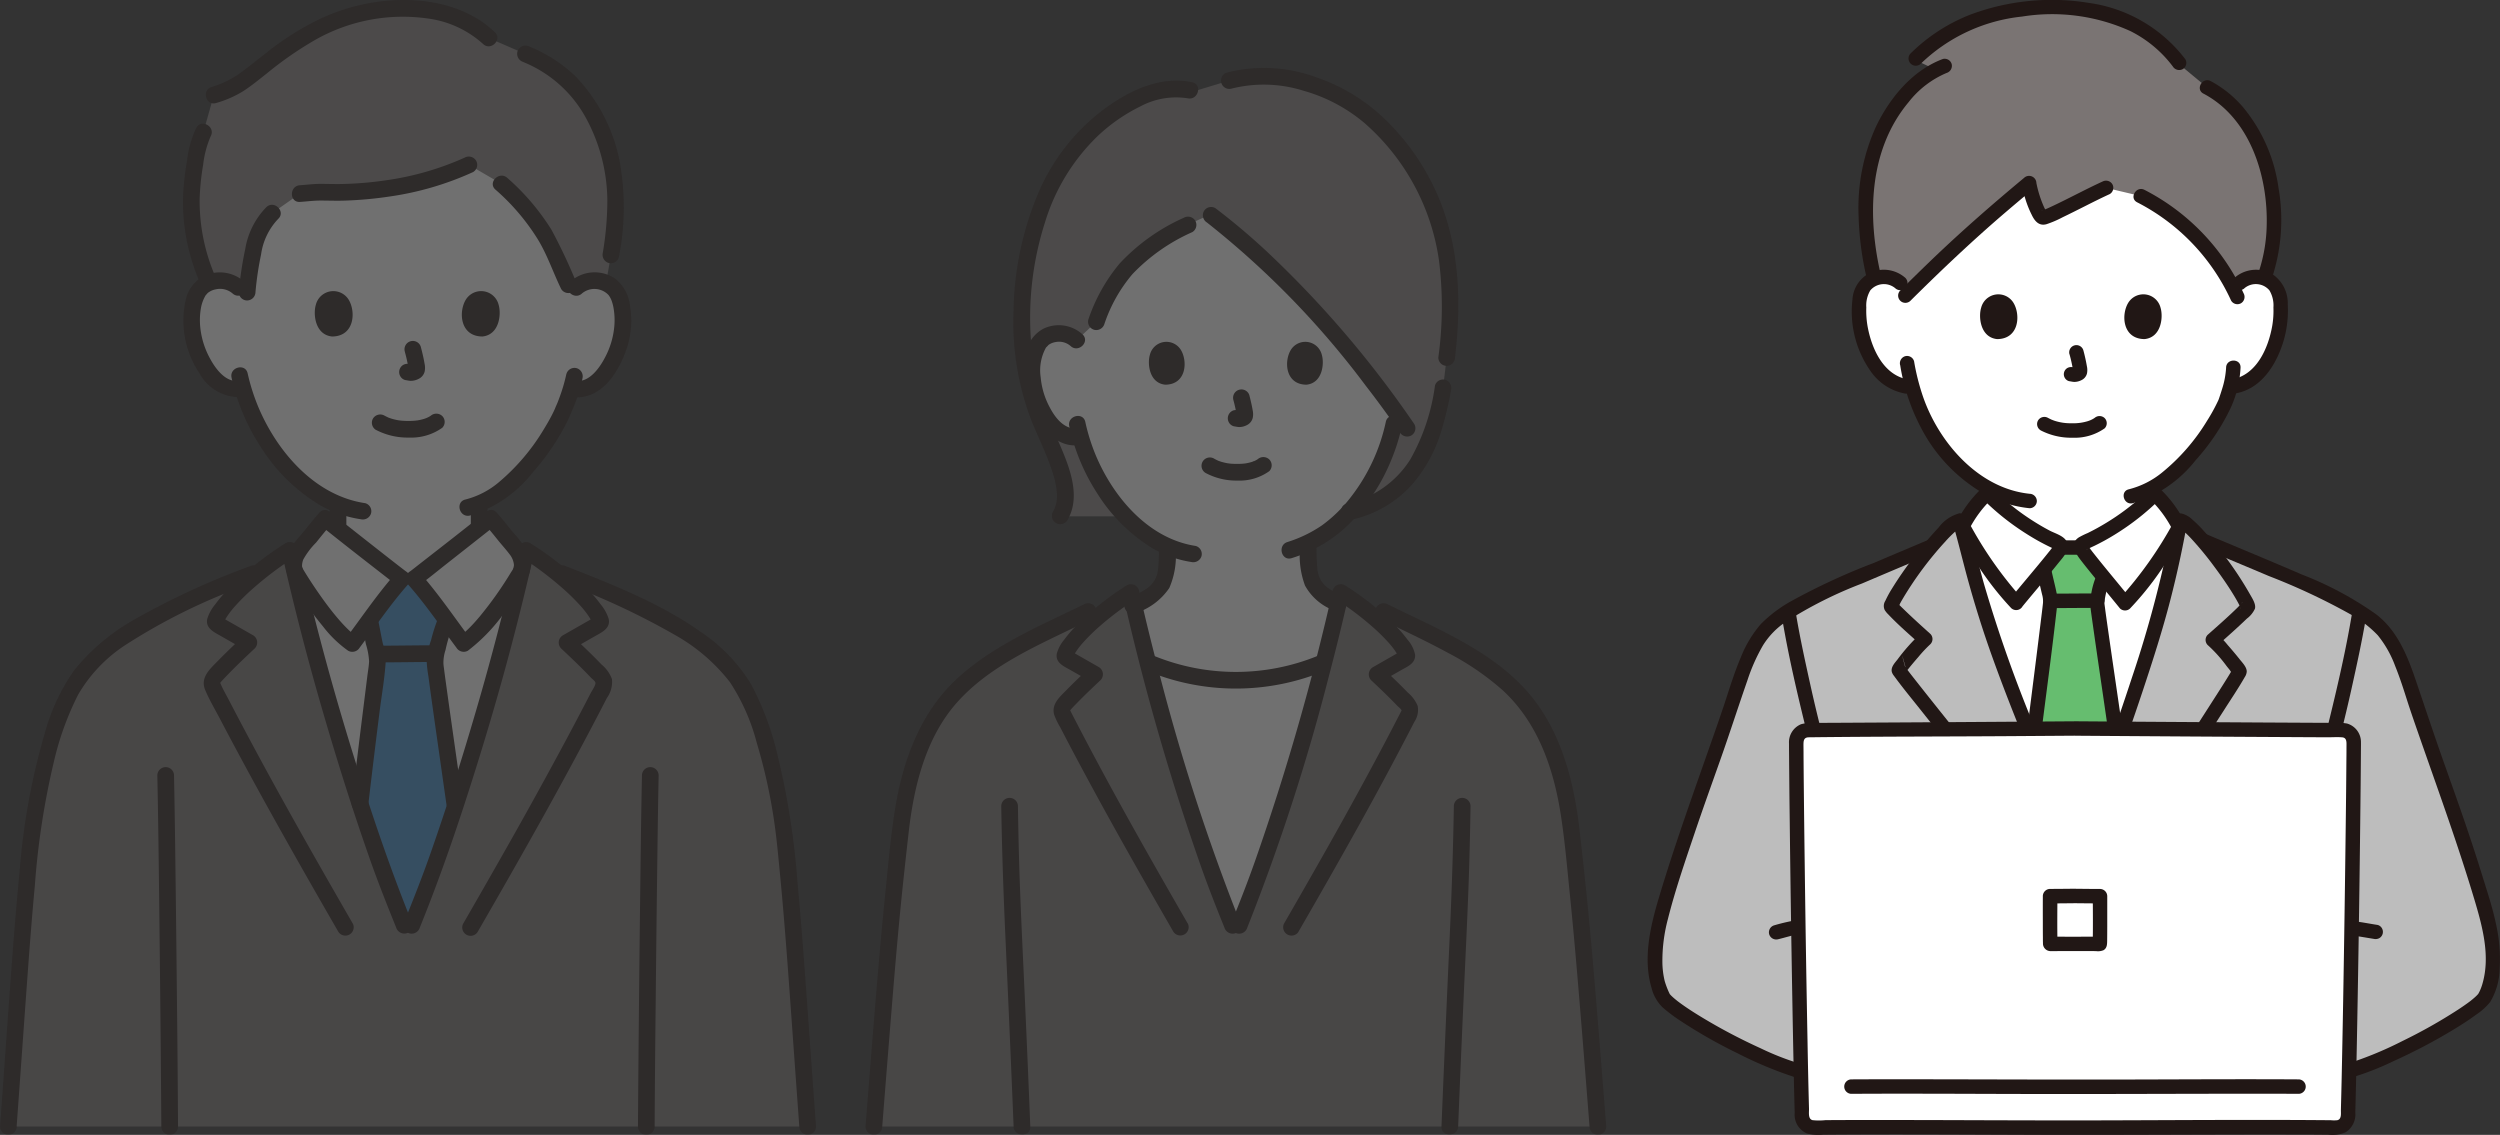
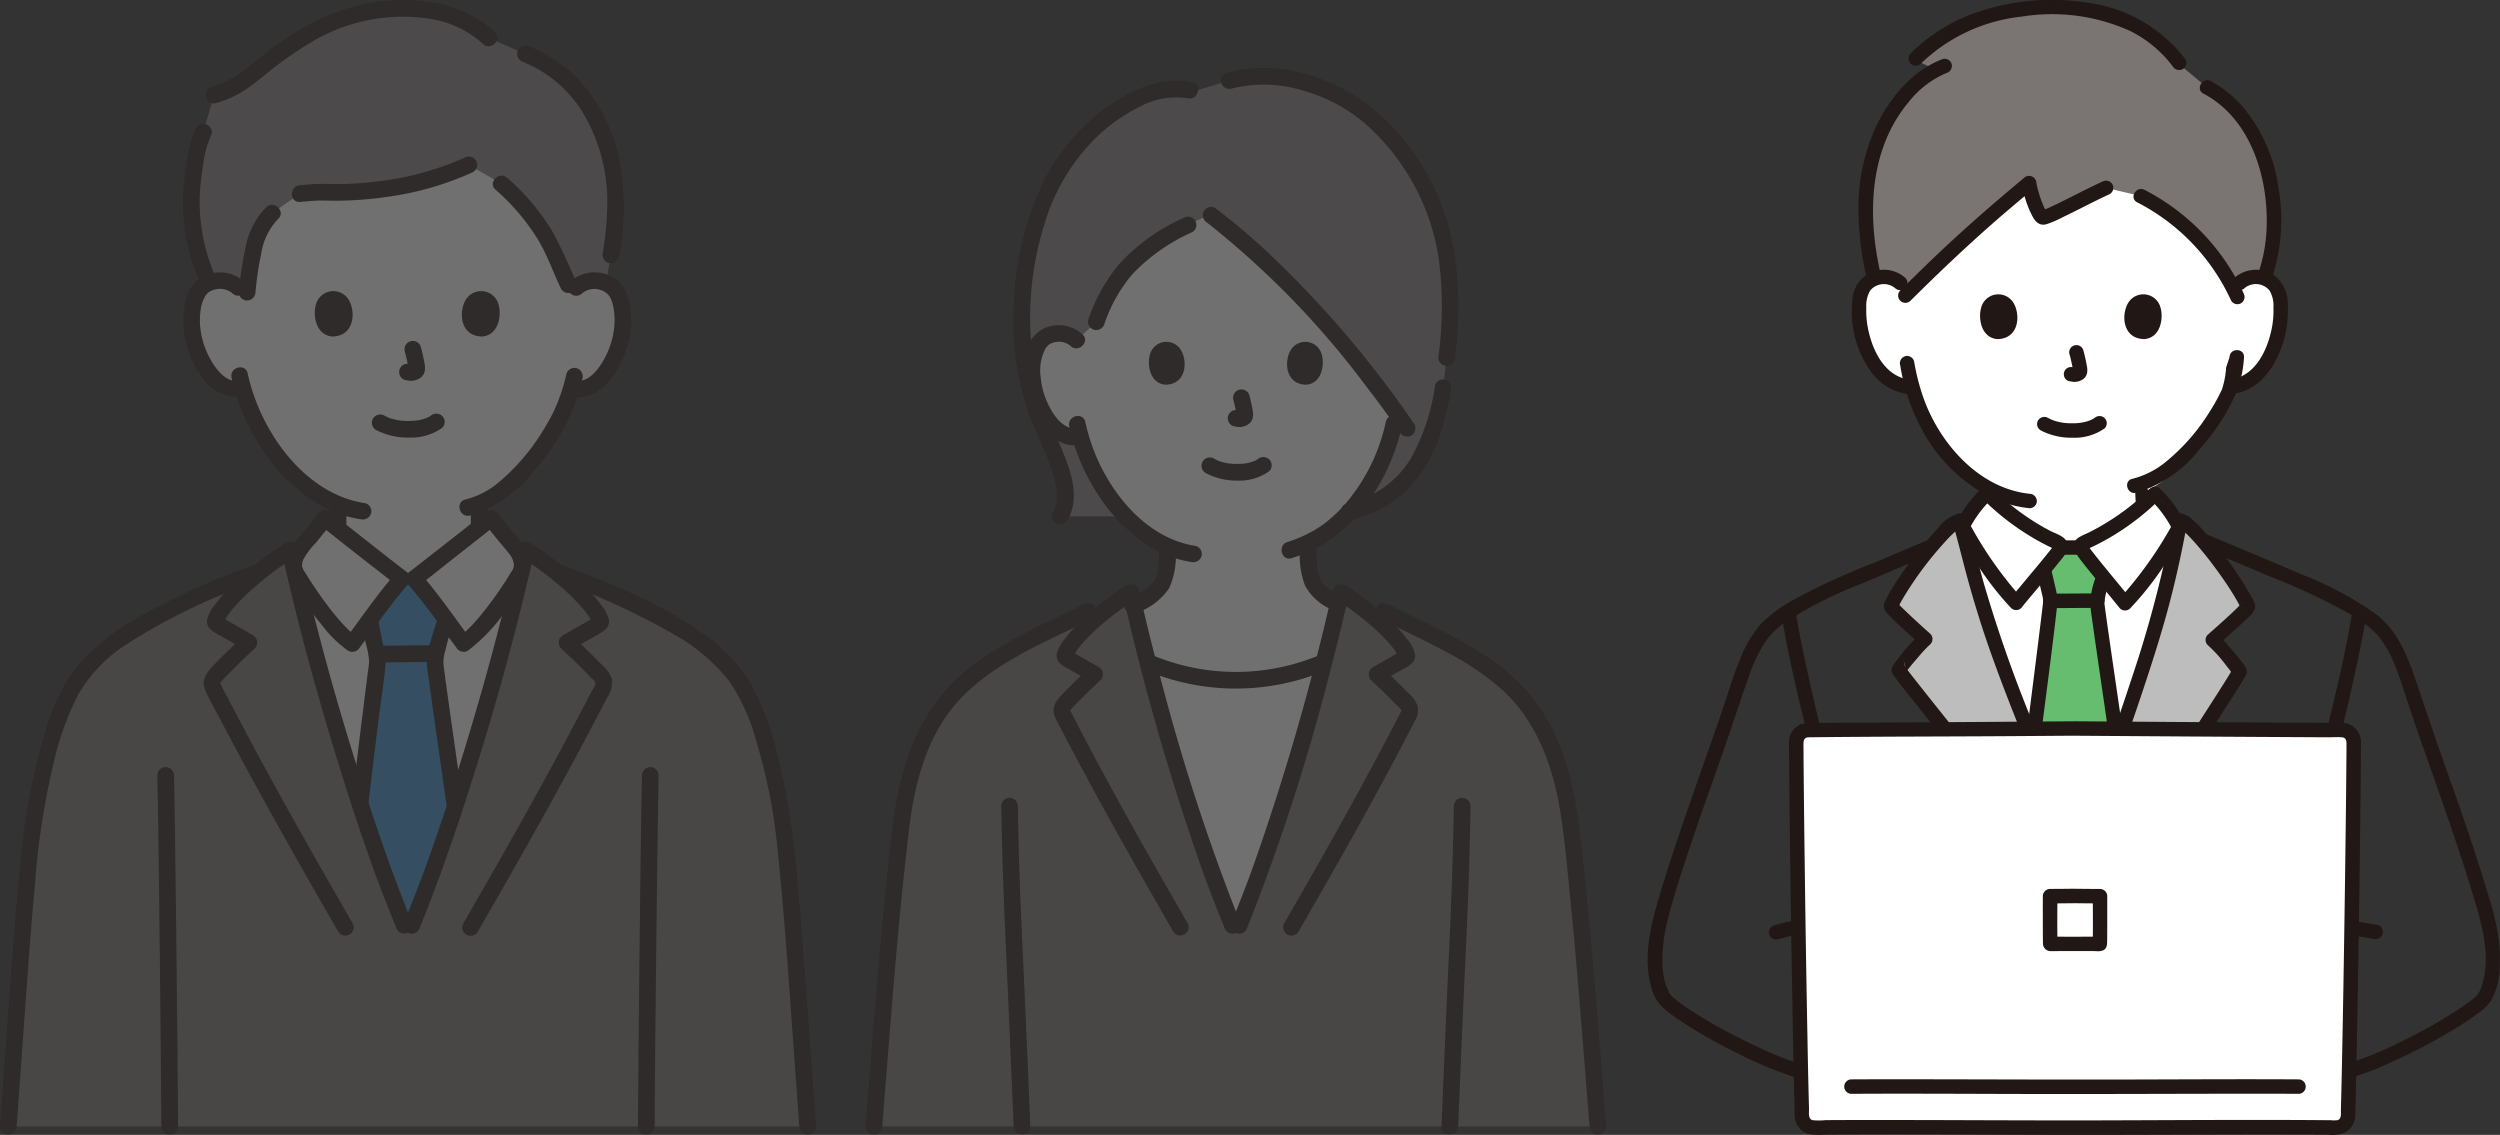
<svg xmlns="http://www.w3.org/2000/svg" width="239.733" height="108.825" viewBox="0 0 239.733 108.825">
  <rect x="0" y="0" width="239.733" height="108.825" fill="#333333" stroke="none" />
  <g id="pt01" transform="translate(-223 -3072)">
    <g id="_14036_color" data-name="14036_color" transform="translate(223 3072)" opacity="0.3">
      <path id="パス_827" data-name="パス 827" d="M92.129,51.925a2.529,2.529,0,0,1,1.829-.669,2.348,2.348,0,0,1,2.109,1.172,7.019,7.019,0,0,1,.205,4.949,7.639,7.639,0,0,1-2.244,3.639,2.789,2.789,0,0,1-2.15.621l-.206-.033a16.41,16.41,0,0,1-.74,2.008c-.58,1.573-3.94,7.326-8.088,9.045v2.294c-1.97,1.554-5.867,4.62-6.245,4.888H75.447c-.371-.263-4.13-3.219-6.132-4.8V72.732a13.954,13.954,0,0,1-5.469-4.247A19.232,19.232,0,0,1,60.2,61.6a2.735,2.735,0,0,1-2.328-.582,7.644,7.644,0,0,1-2.244-3.639,7.019,7.019,0,0,1,.205-4.949,2.348,2.348,0,0,1,2.109-1.172,2.529,2.529,0,0,1,1.829.669s-3.2-15.458,16.182-15.458C95.754,36.467,92.129,51.925,92.129,51.925Z" transform="translate(-36.897 -24.341)" fill="#fff" />
      <path id="パス_828" data-name="パス 828" d="M40.362,194.674c-2.273-5.609-2.858-7.46-4.635-12.917-2.4-7.364-4.627-15.463-6.332-23.038-.765.491-1.729,1.167-2.7,1.936l-.748.294-2.5.983c-6.066,2.547-11.774,5.19-14.565,9.44-1.991,3.026-3.713,9.734-4.269,14.972-.874,8.183-1.015,11.4-2.206,27.622H79.055c-1.189-16.225-1.33-19.439-2.2-27.622-.556-5.238-2.278-11.945-4.269-14.972-2.793-4.25-8.5-6.893-14.565-9.44l-2.5-.983-.748-.294c-.976-.769-1.939-1.445-2.7-1.936-1.707,7.576-3.935,15.673-6.333,23.038-1.777,5.457-2.361,7.308-4.635,12.917" transform="translate(-1.604 -105.939)" fill="#7a7473" />
      <path id="パス_829" data-name="パス 829" d="M55.329,18.6c-.048.4-.085.765-.109,1.061a18.211,18.211,0,0,0,1.641,9.059,2.92,2.92,0,0,1,1-.2,2.529,2.529,0,0,1,1.829.669l.8.765.031-.336a26.836,26.836,0,0,1,.545-3.709,6.7,6.7,0,0,1,1.871-3.878l2.652-1.862c.7-.04,1.53-.147,2.088-.128a31.889,31.889,0,0,0,14.111-2.627l3.112,1.813a21.023,21.023,0,0,1,4.851,6.09c.4.749,1.311,3.292,1.965,4.3a2.436,2.436,0,0,1,2.171-1.1,2.887,2.887,0,0,1,1.039.215c1.271-6.653,1.538-10.677-1.034-15.862a15.455,15.455,0,0,0-1.9-2.8,12.542,12.542,0,0,0-4.778-3.285L83.7,5.26C80.2,1.839,73.856,1.839,69.49,3.455,65.4,4.969,63.183,7.106,60.527,9.1a8.6,8.6,0,0,1-3.2,1.613l-1,3.548A14.961,14.961,0,0,0,55.329,18.6Z" transform="translate(-36.819 -1.606)" fill="#85807f" />
      <path id="パス_830" data-name="パス 830" d="M107.654,120.848a6.565,6.565,0,0,0,3.162.732,5.14,5.14,0,0,0,3.186-.937.8.8,0,0,0,0-1.129.819.819,0,0,0-1.131,0c.241-.188.048-.04-.014,0s-.129.078-.2.114-.293.124-.078.044c-.09.033-.179.069-.271.1a4.7,4.7,0,0,1-.758.173c.115-.017-.037,0-.079.007-.074.007-.149.014-.223.018-.179.012-.359.016-.539.015q-.241,0-.483-.018c-.073,0-.147-.011-.221-.018,0,0-.266-.036-.114-.012a5.416,5.416,0,0,1-.708-.157c-.1-.03-.2-.067-.294-.1a.442.442,0,0,1-.095-.037c.161.109.084.038.019.007-.122-.057-.241-.117-.36-.18a.815.815,0,0,0-1.092.286.807.807,0,0,0,.286,1.092Z" transform="translate(-71.594 -79.62)" fill="#211715" />
      <path id="パス_831" data-name="パス 831" d="M115.662,99.5a14.886,14.886,0,0,1,.35,1.6l-.028-.212a.987.987,0,0,1,.006.221l.029-.212a.541.541,0,0,1-.025.1l.08-.191a.385.385,0,0,1-.035.064l.125-.161a.35.35,0,0,1-.053.052l.162-.125a1.077,1.077,0,0,1-.127.067l.191-.08a.925.925,0,0,1-.214.063l.212-.029a.848.848,0,0,1-.2,0l.212.029c-.076-.011-.15-.029-.226-.039a.883.883,0,0,0-.615.08.8.8,0,0,0-.286,1.092.763.763,0,0,0,.477.366c.171.023.336.066.509.074a1.621,1.621,0,0,0,.747-.177,1.073,1.073,0,0,0,.6-.708,1.79,1.79,0,0,0-.008-.765c-.087-.517-.207-1.029-.34-1.536a.8.8,0,1,0-1.539.424Z" transform="translate(-76.833 -65.739)" fill="#211715" />
      <path id="パス_832" data-name="パス 832" d="M90.88,85.26c-.268.871-.093,2.874,1.556,3.044,2.18-.013,2.3-2.435,1.563-3.573A1.727,1.727,0,0,0,90.88,85.26Z" transform="translate(-60.592 -56.035)" fill="#211715" />
      <path id="パス_833" data-name="パス 833" d="M136.717,85.26c.268.871.093,2.874-1.556,3.044-2.18-.013-2.3-2.435-1.563-3.574A1.727,1.727,0,0,1,136.717,85.26Z" transform="translate(-88.903 -56.035)" fill="#211715" />
      <path id="パス_834" data-name="パス 834" d="M58.739,79.445a3.545,3.545,0,0,0-3.918-.541,3.44,3.44,0,0,0-1.729,2.382,9.03,9.03,0,0,0,1.344,6.937,4.36,4.36,0,0,0,4.2,2.266.8.8,0,0,0,.557-.982.82.82,0,0,0-.982-.558c-1.274.174-2.259-1.19-2.775-2.161a7.814,7.814,0,0,1-.935-3.066,6.762,6.762,0,0,1,.078-1.787,3.583,3.583,0,0,1,.453-1.2c-.052.068.11-.121.129-.142a.632.632,0,0,1,.166-.147,1.735,1.735,0,0,1,.693-.28,1.845,1.845,0,0,1,1.587.4c.76.688,1.892-.438,1.129-1.129Z" transform="translate(-35.305 -52.425)" fill="#211715" />
      <path id="パス_835" data-name="パス 835" d="M164.564,80.567a1.862,1.862,0,0,1,2.6.192c-.109-.138.042.073.059.1a2.328,2.328,0,0,1,.164.316,4.071,4.071,0,0,1,.209.753,6.763,6.763,0,0,1,.078,1.787,7.8,7.8,0,0,1-.908,3.014c-.516.987-1.508,2.391-2.8,2.214a.826.826,0,0,0-.982.558.8.8,0,0,0,.557.982c2.939.4,4.646-2.494,5.408-4.915a8.478,8.478,0,0,0,.229-3.833,3.857,3.857,0,0,0-1.45-2.618,3.513,3.513,0,0,0-4.29.321c-.765.69.368,1.817,1.129,1.129Z" transform="translate(-108.766 -52.419)" fill="#211715" />
      <path id="パス_836" data-name="パス 836" d="M142.748,106.66a15.71,15.71,0,0,1-.6,2.09c-.076.215-.21.571-.266.705s-.12.266-.175.4c-.013.033-.089.226-.036.1s-.035.078-.047.1q-.045.1-.092.2c-.082.171-.166.34-.256.507-.2.378-.414.749-.637,1.113a20.134,20.134,0,0,1-4.345,5.15,8.021,8.021,0,0,1-3.226,1.674c-1,.231-.577,1.77.424,1.539a12.1,12.1,0,0,0,6.079-4.2,22.1,22.1,0,0,0,3.42-5.15c.085-.188.161-.38.241-.57-.106.251.136-.311.143-.326q.1-.238.191-.48a16.066,16.066,0,0,0,.725-2.425.818.818,0,0,0-.558-.982.806.806,0,0,0-.982.558Z" transform="translate(-88.437 -70.8)" fill="#211715" />
      <path id="パス_837" data-name="パス 837" d="M66.738,106.937a20.263,20.263,0,0,0,2.869,6.738,17.085,17.085,0,0,0,5.7,5.528,11.273,11.273,0,0,0,3.824,1.3.824.824,0,0,0,.982-.559.8.8,0,0,0-.557-.982c-4.8-.709-8.4-4.874-10.22-9.145a19.3,19.3,0,0,1-1.057-3.309c-.227-1-1.766-.578-1.539.424Z" transform="translate(-44.533 -70.711)" fill="#211715" />
      <path id="パス_838" data-name="パス 838" d="M149.723,14.735a11.971,11.971,0,0,1,6.073,5.476,16.793,16.793,0,0,1,1.992,7.819,30.5,30.5,0,0,1-.434,4.993.823.823,0,0,0,.557.982.8.8,0,0,0,.982-.557,24.716,24.716,0,0,0,.054-9.311A16.4,16.4,0,0,0,154.73,16.1a14,14,0,0,0-4.583-2.91.8.8,0,0,0-.982.557.818.818,0,0,0,.557.982Z" transform="translate(-99.548 -8.788)" fill="#211715" />
      <path id="パス_839" data-name="パス 839" d="M87.082,3.088C84.263.378,80.046-.312,76.284.118a19.341,19.341,0,0,0-5.9,1.666,26.722,26.722,0,0,0-5.2,3.276c-.817.632-1.617,1.289-2.451,1.9a9.1,9.1,0,0,1-2.8,1.379c-.979.3-.562,1.842.424,1.539a10.254,10.254,0,0,0,2.609-1.143c.782-.508,1.508-1.106,2.24-1.682a34,34,0,0,1,4.628-3.213A17.018,17.018,0,0,1,80.7,1.78a9.8,9.8,0,0,1,5.256,2.435c.741.712,1.871-.415,1.129-1.129Z" transform="translate(-39.634 0)" fill="#211715" />
      <path id="パス_840" data-name="パス 840" d="M54.056,36.062a9.886,9.886,0,0,0-.886,3.121,27.681,27.681,0,0,0-.384,3.452A19.233,19.233,0,0,0,54.319,50.7a.824.824,0,0,0,.982.557.8.8,0,0,0,.557-.982,18.15,18.15,0,0,1-1.481-7.486,23.735,23.735,0,0,1,.333-3.18,9.619,9.619,0,0,1,.725-2.74c.493-.9-.885-1.708-1.378-.806Z" transform="translate(-35.23 -23.806)" fill="#211715" />
      <path id="パス_841" data-name="パス 841" d="M100.75,45.25a27.756,27.756,0,0,1-7.615,2.183,33.278,33.278,0,0,1-4.178.346c-.694.015-1.387-.015-2.08-.012-.642,0-1.283.09-1.924.13-1.02.063-1.028,1.66,0,1.6.659-.041,1.319-.133,1.981-.131.7,0,1.4.028,2.1.011a36.707,36.707,0,0,0,4.525-.4,29.1,29.1,0,0,0,8-2.344.8.8,0,0,0,.286-1.092A.817.817,0,0,0,100.75,45.25Z" transform="translate(-56.192 -30.134)" fill="#211715" />
      <path id="パス_842" data-name="パス 842" d="M71.512,59.277a7.465,7.465,0,0,0-2.028,4.011,33.9,33.9,0,0,0-.62,4.141.8.8,0,0,0,.8.8.815.815,0,0,0,.8-.8A30.018,30.018,0,0,1,71,63.822a6.178,6.178,0,0,1,1.642-3.416c.75-.705-.381-1.833-1.129-1.129Z" transform="translate(-45.965 -39.416)" fill="#211715" />
      <path id="パス_843" data-name="パス 843" d="M142.357,51.992a20.919,20.919,0,0,1,4.057,4.76c.926,1.512,1.468,3.18,2.244,4.767a.806.806,0,0,0,1.092.286.815.815,0,0,0,.286-1.092,52.977,52.977,0,0,0-2.314-4.882,22.355,22.355,0,0,0-4.236-4.969c-.768-.676-1.9.449-1.129,1.131Z" transform="translate(-94.847 -33.81)" fill="#211715" />
      <path id="パス_844" data-name="パス 844" d="M96.067,188.543c2.273-5.609,2.858-7.46,4.634-12.916,2.2-6.761,4.26-14.142,5.9-21.167a2.411,2.411,0,0,0-.542-1.987c-.739-.856-1.67-2.095-2.426-2.939-.321.26-6.864,5.419-7.36,5.77H95.124c-.5-.352-7.039-5.511-7.36-5.77-.755.845-1.686,2.083-2.425,2.939a2.409,2.409,0,0,0-.542,1.987c1.642,7.024,3.7,14.405,5.9,21.167,1.777,5.457,2.361,7.308,4.635,12.917Z" transform="translate(-56.575 -99.809)" fill="#fff" />
      <path id="パス_845" data-name="パス 845" d="M110.776,195.066c-.525,1.42-1.135,2.981-1.976,5.055h-.732c-2.093-5.164-2.754-7.143-4.233-11.682.717-6.146,1.665-13.454,1.665-13.67a5.1,5.1,0,0,0-.176-1.148q-.067-.257-.119-.514c-.189-.854-.224-1.291-.444-2.195l-.014-.044c1.055-1.423,2.332-3.111,3.11-3.986h1.153c.771.868,2.033,2.534,3.084,3.95l-.1.276a11.212,11.212,0,0,0-.539,1.755,7.3,7.3,0,0,0-.426,2.033c-.006.361.991,7.292,1.916,13.812C112.109,191.274,111.531,193.025,110.776,195.066Z" transform="translate(-69.308 -111.387)" fill="#3d8dcc" />
      <path id="パス_846" data-name="パス 846" d="M47.367,255.741q-.032-5.875-.1-11.75-.076-7.665-.177-15.33c-.03-2.195-.062-4.389-.107-6.584a.8.8,0,0,0-1.6,0c.089,4.377.139,8.755.19,13.132q.087,7.471.151,14.942.024,2.793.042,5.589a.8.8,0,0,0,1.6,0Z" transform="translate(-30.295 -147.714)" fill="#211715" />
      <path id="パス_847" data-name="パス 847" d="M73.059,192.914c-4.082-7.076-8.117-14.185-11.882-21.437-.253-.487-.537-.972-.759-1.473-.094-.212-.094-.171.067-.353.194-.218.4-.426.6-.635.831-.859,1.7-1.682,2.572-2.5a.805.805,0,0,0-.161-1.255l-1.617-.923-.774-.44c-.141-.08-.282-.16-.422-.241l-.141-.08q-.178-.111.027.024l.109.4c-.045.093-.051.107-.018.042.019-.04.04-.079.06-.118.036-.067.073-.133.111-.2.089-.152.186-.3.287-.446a8.854,8.854,0,0,1,.638-.8,20.256,20.256,0,0,1,1.837-1.8,32.305,32.305,0,0,1,3.824-2.873l-1.172-.477q1.767,7.836,4.026,15.551c1.33,4.561,2.76,9.1,4.332,13.586.8,2.3,1.7,4.562,2.61,6.817a.823.823,0,0,0,.982.558.8.8,0,0,0,.557-.982c-1.58-3.9-2.984-7.848-4.287-11.849-1.651-5.07-3.176-10.176-4.534-15.335q-1.15-4.366-2.146-8.771a.8.8,0,0,0-1.172-.477,30.453,30.453,0,0,0-5.6,4.5,13.971,13.971,0,0,0-1.158,1.379,4.04,4.04,0,0,0-.752,1.369c-.208.923.685,1.3,1.334,1.675l2.25,1.285-.161-1.254c-.814.765-1.624,1.532-2.4,2.328-.765.782-1.729,1.606-1.221,2.805.4.95.943,1.86,1.422,2.774q.751,1.434,1.516,2.86c2.028,3.788,4.119,7.542,6.239,11.279q1.787,3.149,3.6,6.285a.8.8,0,0,0,1.378-.805Z" transform="translate(-39.225 -104.341)" fill="#211715" />
      <path id="パス_848" data-name="パス 848" d="M1.6,216.841c.35-4.774.685-9.548,1.034-14.322.213-2.921.438-5.842.711-8.758a74.686,74.686,0,0,1,1.835-11.935,28.232,28.232,0,0,1,2.318-6.4,14.233,14.233,0,0,1,4.441-4.7A56.861,56.861,0,0,1,24.028,164.8l.528-.207a.822.822,0,0,0,.557-.982.8.8,0,0,0-.982-.558,73.7,73.7,0,0,0-11.43,5.28,19.851,19.851,0,0,0-5.62,4.81A19.456,19.456,0,0,0,4.3,179.128a64.683,64.683,0,0,0-2.418,13.31c-.283,2.885-.518,5.774-.734,8.666-.333,4.45-.641,8.9-.964,13.353q-.087,1.192-.174,2.384a.805.805,0,0,0,.8.8.813.813,0,0,0,.8-.8Z" transform="translate(-0.005 -108.814)" fill="#211715" />
      <path id="パス_849" data-name="パス 849" d="M185.579,255.74q.033-5.875.1-11.75.076-7.665.177-15.33c.03-2.195.062-4.389.107-6.584a.8.8,0,0,0-1.6,0c-.089,4.377-.139,8.755-.19,13.132q-.087,7.471-.151,14.942-.024,2.793-.042,5.589a.8.8,0,0,0,1.6,0Z" transform="translate(-122.804 -147.713)" fill="#211715" />
      <path id="パス_850" data-name="パス 850" d="M107.991,187.73c1.705,0,3.41-.036,5.116-.037a.8.8,0,1,0,0-1.6c-1.705,0-3.41.036-5.116.037a.8.8,0,1,0,0,1.6Z" transform="translate(-71.549 -124.213)" fill="#211715" />
      <path id="パス_851" data-name="パス 851" d="M102.378,177.651c.162.678.268,1.366.412,2.048a6.719,6.719,0,0,1,.3,1.629c-.021.481-.112.968-.171,1.445-.295,2.388-.6,4.775-.889,7.163q-.309,2.525-.606,5.051a.8.8,0,0,0,.8.8.817.817,0,0,0,.8-.8q.509-4.359,1.058-8.712c.2-1.626.5-3.27.6-4.906a6.313,6.313,0,0,0-.276-1.753c-.178-.793-.3-1.6-.485-2.388-.238-1-1.778-.576-1.539.424Z" transform="translate(-67.697 -117.913)" fill="#211715" />
      <path id="パス_852" data-name="パス 852" d="M126.5,195.064q-.6-4.229-1.2-8.455-.223-1.585-.441-3.17c-.008-.054-.036-.262-.031-.228l-.027-.2q-.031-.23-.06-.462c-.027-.209-.059-.418-.075-.628a3.891,3.891,0,0,1,.2-1.313,15.175,15.175,0,0,1,.652-2.207.823.823,0,0,0-.286-1.092.8.8,0,0,0-1.092.286,16.483,16.483,0,0,0-.665,2.088,6.835,6.835,0,0,0-.41,2.113,12.812,12.812,0,0,0,.159,1.326c.316,2.373.657,4.744.994,7.114q.373,2.627.747,5.254a.8.8,0,0,0,.982.558.819.819,0,0,0,.557-.982Z" transform="translate(-82.144 -118.276)" fill="#211715" />
      <path id="パス_853" data-name="パス 853" d="M123.466,193.722c4.271-7.4,8.493-14.841,12.4-22.442a2.643,2.643,0,0,0,.488-1.816,3.283,3.283,0,0,0-1-1.4c-.883-.921-1.808-1.8-2.738-2.673l-.162,1.254,2.251-1.285c.649-.371,1.541-.752,1.334-1.675a4.053,4.053,0,0,0-.752-1.369,14.016,14.016,0,0,0-1.158-1.379,30.474,30.474,0,0,0-5.6-4.5.8.8,0,0,0-1.173.477q-1.767,7.836-4.026,15.551c-1.33,4.561-2.76,9.1-4.332,13.586-.8,2.3-1.7,4.562-2.61,6.817a.8.8,0,0,0,.558.982.818.818,0,0,0,.982-.558c1.58-3.9,2.984-7.848,4.287-11.849,1.651-5.07,3.176-10.177,4.534-15.335q1.15-4.366,2.146-8.771l-1.173.477a32.366,32.366,0,0,1,3.824,2.873,20.339,20.339,0,0,1,1.8,1.76,8.989,8.989,0,0,1,.675.84c.092.133.181.266.263.406.047.078.092.158.135.239l.041.078q.077.158,0,0l.109-.4q.185-.121.067-.049-.09.055-.182.105l-.422.241-.773.442-1.618.923a.805.805,0,0,0-.161,1.253c.775.727,1.546,1.458,2.292,2.215q.28.284.556.573c.124.131.369.3.434.466.085.217-.319.781-.452,1.039q-1.391,2.7-2.833,5.366-2.928,5.435-5.991,10.8-1.692,2.979-3.406,5.945a.8.8,0,0,0,1.378.805Z" transform="translate(-77.672 -104.343)" fill="#211715" />
      <path id="パス_854" data-name="パス 854" d="M124.608,148.448c.438.493.851,1.007,1.264,1.521.383.477.81.935,1.17,1.428a1.9,1.9,0,0,1,.312.684,1.317,1.317,0,0,1,.04.269c0,.053-.047.34.015.182a3.3,3.3,0,0,1-.279.479,35.186,35.186,0,0,1-2.944,4.177c-.346.417-.7.823-1.088,1.205-.166.164-.336.324-.513.476a2.543,2.543,0,0,1-.418.313l1.092.286c-1.6-2.139-3.11-4.375-4.882-6.379l-.161,1.253c.931-.665,1.815-1.4,2.714-2.108q1.907-1.5,3.809-3c.333-.263.668-.524,1-.79a.8.8,0,0,0,0-1.129.817.817,0,0,0-1.129,0c-2.062,1.663-4.157,3.285-6.245,4.913l-.383.3-.166.13c-.1.081.13-.1-.022.017-.126.1-.251.2-.38.288a.814.814,0,0,0-.162,1.254c1.682,1.9,3.112,4.026,4.632,6.056a.814.814,0,0,0,1.092.286,16.82,16.82,0,0,0,4.149-4.634c.482-.69.948-1.391,1.385-2.11a4.6,4.6,0,0,0,.328-.592,2.739,2.739,0,0,0-.136-2.112,8.811,8.811,0,0,0-1.385-1.884c-.518-.643-1.029-1.293-1.577-1.911C125.053,146.549,123.928,147.682,124.608,148.448Z" transform="translate(-78.111 -98.159)" fill="#211715" />
      <path id="パス_855" data-name="パス 855" d="M85.612,147.319c-.485.547-.94,1.119-1.4,1.689-.432.539-.935,1.054-1.316,1.631a2.816,2.816,0,0,0-.172,2.986,36.7,36.7,0,0,0,3.244,4.613,11.121,11.121,0,0,0,2.407,2.323.818.818,0,0,0,1.092-.286c1.521-2.03,2.95-4.153,4.632-6.056a.813.813,0,0,0-.162-1.254c-.1-.072-.2-.15-.3-.226l-.115-.088c-.1-.076.136.106-.008-.006l-.333-.257q-.87-.677-1.737-1.358-1.869-1.466-3.734-2.938c-.325-.257-.652-.511-.974-.771a.822.822,0,0,0-1.129,0,.8.8,0,0,0,0,1.129c2.086,1.683,4.207,3.325,6.322,4.972.4.31.79.63,1.2.923l-.162-1.253c-1.772,2-3.28,4.24-4.882,6.379l1.092-.286c-.071-.046-.14-.094-.209-.143s0,0,.009.01l-.124-.1c-.164-.136-.323-.28-.477-.428-.335-.323-.65-.665-.953-1.019-.62-.721-1.19-1.481-1.737-2.259-.468-.665-.919-1.341-1.348-2.032-.121-.195-.24-.39-.353-.59a.747.747,0,0,1-.044-.08c.036.088.011.016.01-.073a1.729,1.729,0,0,1,.12-.662,7.283,7.283,0,0,1,1.221-1.615c.473-.588.942-1.18,1.443-1.744C87.419,147.681,86.295,146.548,85.612,147.319Z" transform="translate(-54.987 -98.158)" fill="#211715" />
      <path id="パス_856" data-name="パス 856" d="M95.088,145.638v1.274a.824.824,0,0,0,.233.565.8.8,0,0,0,1.129,0,.831.831,0,0,0,.233-.565v-1.274a.822.822,0,0,0-.233-.565.8.8,0,0,0-1.129,0A.831.831,0,0,0,95.088,145.638Z" transform="translate(-63.47 -96.675)" fill="#211715" />
      <path id="パス_857" data-name="パス 857" d="M135.776,145.4v1.316a.824.824,0,0,0,.233.565.8.8,0,0,0,1.129,0,.829.829,0,0,0,.233-.565v-.073a.823.823,0,0,0-.233-.565.8.8,0,0,0-1.129,0,.829.829,0,0,0-.233.565v.073h1.6V145.4a.824.824,0,0,0-.233-.565.8.8,0,0,0-1.129,0,.831.831,0,0,0-.233.565Z" transform="translate(-90.627 -96.519)" fill="#211715" />
      <path id="パス_858" data-name="パス 858" d="M184.87,216.841c-.354-4.833-.693-9.666-1.047-14.5-.216-2.957-.445-5.912-.725-8.863a74.612,74.612,0,0,0-1.986-12.53,27.743,27.743,0,0,0-2.5-6.572,16.208,16.208,0,0,0-4.875-5.021c-3.774-2.654-8.164-4.4-12.437-6.082l-.56-.22a.8.8,0,0,0-.982.558.817.817,0,0,0,.557.982,71.082,71.082,0,0,1,11.048,5.121,17.527,17.527,0,0,1,5.252,4.514,19.5,19.5,0,0,1,2.573,5.817,52.275,52.275,0,0,1,1.681,7.606c.247,1.7.394,3.408.559,5.112.275,2.832.5,5.668.715,8.506.328,4.421.636,8.843.958,13.264q.084,1.154.168,2.308a.818.818,0,0,0,.8.8.8.8,0,0,0,.8-.8Z" transform="translate(-106.621 -108.815)" fill="#211715" />
    </g>
    <g id="_14038_color" data-name="14038_color" transform="translate(306 3078.505)" opacity="0.3">
      <path id="パス_861" data-name="パス 861" d="M75.551,44.346a10.032,10.032,0,0,0,5.76-2.667c2.386-2.276,3.384-5.16,4.153-9.351l.02-.107.333-2.8c.536-4.516.553-9.192-.917-13.514a22.531,22.531,0,0,0-5.653-8.863A15.916,15.916,0,0,0,73.48,3.465a14.356,14.356,0,0,0-8.532-.593L61.6,3.886,61.2,3.8c-3.974-.886-8.654,2.7-10.886,5.371a22.365,22.365,0,0,0-4.374,9.17,31.517,31.517,0,0,0-.142,13.99c.885,4.12,4.845,9.252,2.945,12.319h8.9Z" transform="translate(-30.089 -1.645)" fill="#85807f" />
      <path id="パス_862" data-name="パス 862" d="M52.313,54.391a2.381,2.381,0,0,0-1.727-.645,2.218,2.218,0,0,0-2,1.109,6.749,6.749,0,0,0-.212,4.719,7.3,7.3,0,0,0,2.108,3.479,2.572,2.572,0,0,0,2.2.565A18.4,18.4,0,0,0,56.107,70.2a13.434,13.434,0,0,0,4.913,3.969c-.01.64.007.931-.057,1.8a4.593,4.593,0,0,1-.22,1.279,3.143,3.143,0,0,1-.934,1.364,8.018,8.018,0,0,1-2.01,1.148c.417,1.807.868,3.647,1.344,5.493a18.414,18.414,0,0,0,8.446,1.739,18.416,18.416,0,0,0,8.448-1.74c.489-1.9.95-3.78,1.378-5.635a7.515,7.515,0,0,1-1.68-1,3.146,3.146,0,0,1-.936-1.365,4.581,4.581,0,0,1-.22-1.279c-.07-1.013-.043-1.24-.054-2.147A12.43,12.43,0,0,0,79.011,70.2a18.556,18.556,0,0,0,3.724-7.768s.1-.447.236-1.078c-4.545-6.335-11.146-13.976-17.834-19a32.723,32.723,0,0,0-5.769,3.084,14.065,14.065,0,0,0-5.156,7.183Z" transform="translate(-32.077 -28.268)" fill="#fff" />
      <path id="パス_863" data-name="パス 863" d="M71.84,202.51c-1.4-17.857-1.676-20.619-2.568-28.5a25.315,25.315,0,0,0-3.49-10.974c-3.107-4.718-8.37-6.917-14.5-9.912l-4.1-1.824c-1.514,6.724-3.492,13.914-5.62,20.451-1.578,4.844-2.1,6.488-4.115,11.467H36.8c-2.018-4.98-2.537-6.623-4.115-11.467-2.128-6.538-4.107-13.728-5.62-20.451l-4.1,1.822c-6.126,2.995-11.389,5.195-14.5,9.912a25.318,25.318,0,0,0-3.49,10.974c-.892,7.881-1.164,10.645-2.568,28.5Z" transform="translate(-1.615 -100.987)" fill="#7a7473" />
      <path id="パス_864" data-name="パス 864" d="M47.824,45.868c1.47-2.45.04-5.531-.969-7.869a40.174,40.174,0,0,1-1.641-4.1,23.881,23.881,0,0,1-.873-5.384A30.086,30.086,0,0,1,45.7,17.257,19.3,19.3,0,0,1,50.717,9.03a16.565,16.565,0,0,1,4.126-2.873,7.242,7.242,0,0,1,4.54-.773c1,.212,1.43-1.326.424-1.539-3.19-.677-6.344.945-8.8,2.849a19.6,19.6,0,0,0-5.945,7.756,30.128,30.128,0,0,0-2.381,11.3,26.36,26.36,0,0,0,1.778,10.7c.669,1.606,1.447,3.178,1.971,4.841a7.8,7.8,0,0,1,.411,2.055,2.973,2.973,0,0,1-.4,1.719.8.8,0,0,0,1.378.806Z" transform="translate(-28.486 -2.461)" fill="#211715" />
      <path id="パス_865" data-name="パス 865" d="M138.173,103.315a10.937,10.937,0,0,0,5.864-3.447,14.038,14.038,0,0,0,2.775-5.185,33.045,33.045,0,0,0,.894-3.8.82.82,0,0,0-.558-.982.805.805,0,0,0-.982.557,19.615,19.615,0,0,1-2.377,7.1,9.548,9.548,0,0,1-6.04,4.214c-1,.215-.579,1.754.424,1.539Z" transform="translate(-91.562 -59.987)" fill="#211715" />
      <path id="パス_866" data-name="パス 866" d="M73.36,43.021a18.969,18.969,0,0,0-6.144,4.372A16.665,16.665,0,0,0,64.2,52.784a.805.805,0,0,0,.557.982.815.815,0,0,0,.982-.558,14.485,14.485,0,0,1,2.694-4.785A18,18,0,0,1,74.167,44.4a.805.805,0,0,0,.286-1.092A.814.814,0,0,0,73.36,43.021Z" transform="translate(-42.835 -28.646)" fill="#211715" />
      <path id="パス_867" data-name="パス 867" d="M97.673,41.618A83.634,83.634,0,0,1,112.89,57.254q1.706,2.2,3.289,4.5a.819.819,0,0,0,1.092.286.805.805,0,0,0,.286-1.092A100.5,100.5,0,0,0,103.29,44.282c-1.539-1.424-3.14-2.777-4.812-4.043a.8.8,0,0,0-1.092.286.818.818,0,0,0,.286,1.092Z" transform="translate(-64.936 -26.786)" fill="#211715" />
      <path id="パス_868" data-name="パス 868" d="M103.493,2a12.678,12.678,0,0,1,6.939.2,15.589,15.589,0,0,1,5.819,3.079,21.519,21.519,0,0,1,7.164,13.214,35.688,35.688,0,0,1-.066,9.285.8.8,0,0,0,.8.8.817.817,0,0,0,.8-.8c.671-5.7.42-11.542-2.222-16.744A22.729,22.729,0,0,0,117.886,4.6,17.82,17.82,0,0,0,111.573.885a14.421,14.421,0,0,0-8.5-.428A.8.8,0,0,0,103.493,2Z" transform="translate(-68.423 0)" fill="#211715" />
      <path id="パス_869" data-name="パス 869" d="M98.184,171.616l.14.037c-1.194,4.622-2.551,9.288-3.974,13.661-1.576,4.842-2.095,6.488-4.113,11.466h-.652c-2.018-4.978-2.537-6.624-4.113-11.466-1.427-4.373-2.78-9.038-3.974-13.661l.136-.037a18.466,18.466,0,0,0,8.273,1.656,18.471,18.471,0,0,0,8.277-1.656Z" transform="translate(-54.398 -114.547)" fill="#fff" />
      <path id="パス_870" data-name="パス 870" d="M97.442,113.8a6.249,6.249,0,0,0,3.008.7,4.9,4.9,0,0,0,3.039-.9.8.8,0,0,0,0-1.129.823.823,0,0,0-1.129,0c.243-.189.058-.047,0-.007s-.122.074-.186.107l-.1.05c-.113.059-.017-.033.036-.012-.035-.014-.214.08-.256.093a4.541,4.541,0,0,1-.716.163c.119-.018-.011,0-.063.005-.07.007-.141.013-.211.017-.17.011-.339.015-.509.014q-.228,0-.456-.016c-.07,0-.139-.011-.209-.018-.012,0-.263-.04-.1-.01a5.891,5.891,0,0,1-.668-.149c-.094-.028-.185-.062-.277-.093-.2-.069.122.063-.061-.024q-.172-.081-.34-.17a.8.8,0,1,0-.806,1.378Z" transform="translate(-64.777 -74.921)" fill="#211715" />
      <path id="パス_871" data-name="パス 871" d="M104.989,93.615a14.04,14.04,0,0,1,.333,1.515l-.029-.212a.9.9,0,0,1,.006.209l.029-.212a.505.505,0,0,1-.023.094l.08-.191a.383.383,0,0,1-.033.061l.125-.162a.313.313,0,0,1-.05.049l.162-.125a.94.94,0,0,1-.12.064l.191-.08a.882.882,0,0,1-.2.059l.212-.029a.806.806,0,0,1-.19,0l.212.029c-.072-.01-.142-.027-.213-.037a.6.6,0,0,0-.318-.014.592.592,0,0,0-.3.094.8.8,0,0,0-.286,1.092.765.765,0,0,0,.477.366c.166.022.325.064.492.071a1.575,1.575,0,0,0,.728-.174,1.055,1.055,0,0,0,.584-.7,1.733,1.733,0,0,0-.007-.746c-.082-.488-.2-.972-.321-1.451a.8.8,0,0,0-1.539.424Z" transform="translate(-69.73 -61.81)" fill="#211715" />
      <path id="パス_872" data-name="パス 872" d="M81.816,80.247c-.253.822-.088,2.713,1.469,2.874,2.059-.012,2.168-2.3,1.475-3.374A1.63,1.63,0,0,0,81.816,80.247Z" transform="translate(-54.547 -52.737)" fill="#211715" />
      <path id="パス_873" data-name="パス 873" d="M124.9,80.247c.253.822.088,2.713-1.469,2.874-2.059-.012-2.168-2.3-1.475-3.374A1.63,1.63,0,0,1,124.9,80.247Z" transform="translate(-81.149 -52.737)" fill="#211715" />
      <path id="パス_874" data-name="パス 874" d="M58.708,101.377a19.441,19.441,0,0,0,2.688,6.437,16.289,16.289,0,0,0,5.367,5.3,10.664,10.664,0,0,0,3.642,1.273.824.824,0,0,0,.982-.557.8.8,0,0,0-.558-.982c-4.522-.693-7.885-4.655-9.577-8.686a18.706,18.706,0,0,1-1.006-3.208c-.221-1-1.76-.579-1.539.424Z" transform="translate(-39.173 -67.001)" fill="#211715" />
      <path id="パス_875" data-name="パス 875" d="M129.97,100.949a17.828,17.828,0,0,1-3.325,7.174,13.474,13.474,0,0,1-2.8,2.749,12.457,12.457,0,0,1-3.319,1.6c-.972.317-.556,1.859.424,1.539a13.581,13.581,0,0,0,5.441-3.213,18.811,18.811,0,0,0,4.111-6.22,19.238,19.238,0,0,0,1.007-3.208c.221-1-1.318-1.43-1.539-.424Z" transform="translate(-80.08 -66.997)" fill="#211715" />
      <path id="パス_876" data-name="パス 876" d="M51.252,75.1a3.385,3.385,0,0,0-3.743-.539,3.284,3.284,0,0,0-1.66,2.235,8.68,8.68,0,0,0,1.188,6.634c.833,1.3,2.192,2.512,3.851,2.294a.824.824,0,0,0,.8-.8.8.8,0,0,0-.8-.8c-1.33.175-2.224-.969-2.779-2.033a7.454,7.454,0,0,1-.862-2.87,4.5,4.5,0,0,1,.532-2.893c-.1.137.246-.233.205-.2a1.567,1.567,0,0,1,.665-.281,1.693,1.693,0,0,1,1.473.38c.756.693,1.888-.432,1.129-1.129Z" transform="translate(-30.452 -49.545)" fill="#211715" />
      <path id="パス_877" data-name="パス 877" d="M75.652,143.4a6.189,6.189,0,0,0,3.3-2.428,7.715,7.715,0,0,0,.612-3.7.8.8,0,0,0-1.6,0c0,.442-.011.882-.04,1.322a6.821,6.821,0,0,1-.081.815,2.867,2.867,0,0,1-.109.407c-.01.028-.075.183-.033.089-.028.064-.059.127-.091.189a2.436,2.436,0,0,1-.948,1.011,9.188,9.188,0,0,1-1.439.755.824.824,0,0,0-.557.982.8.8,0,0,0,.982.557Z" transform="translate(-49.826 -91.089)" fill="#211715" />
      <path id="パス_878" data-name="パス 878" d="M125.261,137.272a8.26,8.26,0,0,0,.489,3.464,5.258,5.258,0,0,0,2.793,2.394.817.817,0,0,0,1.092-.286.807.807,0,0,0-.286-1.092,8.134,8.134,0,0,1-1.422-.807,2.282,2.282,0,0,1-.8-1.015c-.057-.121.033.093-.014-.033-.028-.071-.053-.142-.074-.215a3.007,3.007,0,0,1-.089-.412.8.8,0,0,1-.012-.112c0-.061-.011-.122-.016-.184-.013-.153-.023-.306-.033-.46-.025-.414-.033-.828-.033-1.242a.8.8,0,0,0-1.6,0Z" transform="translate(-83.609 -91.091)" fill="#211715" />
      <path id="パス_879" data-name="パス 879" d="M147.377,155.878c2.2,1.073,4.423,2.1,6.573,3.27a25.89,25.89,0,0,1,5.265,3.6c3.4,3.141,4.9,7.568,5.581,12.045.383,2.5.6,5.043.855,7.561s.485,5.045.7,7.57c.355,4.166.685,8.333,1.014,12.5q.085,1.077.17,2.155a.818.818,0,0,0,.8.8.8.8,0,0,0,.8-.8c-.356-4.525-.712-9.05-1.092-13.573-.224-2.669-.459-5.338-.726-8q-.351-3.5-.759-7c-.551-4.755-1.856-9.663-5.135-13.3-3.083-3.416-7.421-5.391-11.49-7.356q-.874-.422-1.747-.847a.819.819,0,0,0-1.092.286.806.806,0,0,0,.286,1.092Z" transform="translate(-98.109 -103.054)" fill="#211715" />
      <path id="パス_880" data-name="パス 880" d="M167.269,211.368c-.067,4.19-.21,8.377-.4,12.565q-.269,5.889-.52,11.778-.136,3.189-.266,6.378c-.041,1.027,1.555,1.026,1.6,0q.237-5.952.505-11.9c.166-3.745.356-7.49.493-11.236.092-2.526.148-5.052.188-7.579a.8.8,0,0,0-1.6,0Z" transform="translate(-110.855 -140.567)" fill="#211715" />
      <path id="パス_881" data-name="パス 881" d="M79.91,170.712a22.19,22.19,0,0,0,17.358,0,.8.8,0,0,0,.286-1.092.816.816,0,0,0-1.092-.286,20.772,20.772,0,0,1-15.745,0,.821.821,0,0,0-1.092.286.8.8,0,0,0,.286,1.092Z" transform="translate(-53.078 -112.956)" fill="#211715" />
      <path id="パス_882" data-name="パス 882" d="M111.847,182.238c3.83-6.639,7.617-13.31,11.116-20.131a2.041,2.041,0,0,0,.319-1.532,3.309,3.309,0,0,0-.952-1.285c-.767-.8-1.568-1.558-2.374-2.313l-.162,1.253,1.932-1.1c.6-.342,1.363-.641,1.31-1.463a3.083,3.083,0,0,0-.718-1.432,12.822,12.822,0,0,0-1.023-1.214,27.194,27.194,0,0,0-4.982-4.007.8.8,0,0,0-1.173.477,234.171,234.171,0,0,1-7.424,25.882c-.713,2.034-1.5,4.04-2.312,6.038a.8.8,0,0,0,.557.982.818.818,0,0,0,.982-.557,199.754,199.754,0,0,0,7.853-24.218q1.008-3.834,1.883-7.7l-1.173.477a28.687,28.687,0,0,1,3.335,2.5,18.422,18.422,0,0,1,1.6,1.554,8.113,8.113,0,0,1,.558.677c.1.133.188.269.273.409q.049.079.094.161c.014.025.083.212.079.12l.109-.4c.069-.133-.067.017-.151.066l-.345.2-.69.394-1.38.788a.805.805,0,0,0-.161,1.254c.691.648,1.378,1.3,2.043,1.974q.222.225.44.454c.126.133.361.293.431.459.015.035.029-.056-.02.043-.11.224-.228.445-.343.668q-1.23,2.389-2.507,4.755-2.61,4.848-5.341,9.63-1.521,2.679-3.062,5.346a.8.8,0,0,0,1.378.805Z" transform="translate(-70.338 -99.388)" fill="#211715" />
      <path id="パス_883" data-name="パス 883" d="M20.954,154.5c-4.178,2.041-8.646,3.9-12.118,7.077-3.509,3.216-5.2,7.744-5.965,12.35-.451,2.722-.681,5.5-.964,8.241-.26,2.539-.49,5.08-.708,7.623C.841,194,.508,198.208.176,202.419Q.09,203.5.006,204.574a.805.805,0,0,0,.8.8.814.814,0,0,0,.8-.8q.529-6.717,1.08-13.434c.222-2.654.455-5.307.719-7.956.226-2.264.477-4.525.732-6.786.5-4.424,1.627-9.122,4.673-12.525,2.99-3.34,7.245-5.237,11.206-7.15q.875-.422,1.747-.847a.806.806,0,0,0,.286-1.092.815.815,0,0,0-1.093-.286Z" transform="translate(-0.006 -103.052)" fill="#211715" />
      <path id="パス_884" data-name="パス 884" d="M39.14,211.366c.067,4.19.21,8.377.4,12.565q.269,5.889.52,11.778.136,3.189.266,6.378c.041,1.024,1.637,1.029,1.6,0q-.237-5.952-.505-11.9c-.166-3.745-.356-7.49-.493-11.236-.092-2.526-.148-5.052-.188-7.579a.8.8,0,0,0-1.6,0Z" transform="translate(-26.127 -140.565)" fill="#211715" />
      <path id="パス_885" data-name="パス 885" d="M67.073,181.434c-3.628-6.292-7.216-12.61-10.562-19.059-.233-.446-.466-.89-.69-1.339a.225.225,0,0,1-.025-.071c0,.088-.006.045.112-.086.175-.2.36-.383.543-.571.732-.756,1.5-1.48,2.264-2.2a.805.805,0,0,0-.162-1.254l-1.38-.788-.621-.354-.345-.2-.138-.079q-.229-.153-.082-.026l.109.4c0,.1.033-.045.057-.08.041-.066.076-.135.116-.2.076-.125.158-.247.243-.367a7.764,7.764,0,0,1,.55-.677,18.27,18.27,0,0,1,1.637-1.6,28.686,28.686,0,0,1,3.335-2.5l-1.173-.477A234.266,234.266,0,0,0,68.288,175.8c.713,2.034,1.5,4.04,2.311,6.038a.824.824,0,0,0,.982.557.8.8,0,0,0,.557-.982,199.814,199.814,0,0,1-7.854-24.218q-1.008-3.834-1.882-7.7a.8.8,0,0,0-1.173-.477,27.183,27.183,0,0,0-4.982,4.007,12.82,12.82,0,0,0-1.023,1.214,3.484,3.484,0,0,0-.7,1.326c-.158.872.676,1.215,1.3,1.568l1.932,1.1-.162-1.253c-.729.684-1.455,1.372-2.154,2.087-.634.648-1.456,1.344-1.168,2.356a7.018,7.018,0,0,0,.59,1.222q.348.674.7,1.347.642,1.229,1.3,2.45c1.829,3.419,3.714,6.808,5.628,10.18q1.6,2.816,3.217,5.62a.8.8,0,0,0,1.378-.805Z" transform="translate(-36.183 -99.39)" fill="#211715" />
    </g>
    <g id="_438_color" data-name="438_color" transform="translate(381 3072)">
      <path id="パス_886" data-name="パス 886" d="M106.66,56.911a2.423,2.423,0,0,1,1.939-.567,2.289,2.289,0,0,1,1.646,1.094,3.235,3.235,0,0,1,.339,1.3,9.692,9.692,0,0,1-.989,5.138A6.16,6.16,0,0,1,108,65.969a4.083,4.083,0,0,1-1.9.856l-.322.049c-.159.584-.334,1.076-.42,1.337-.574,1.56-3.889,7.1-7.995,8.795a22.456,22.456,0,0,0,.326,3.211c.192,1.122.126,2.123,1.682,2.692.1.038.968.383,1.2.487,0,0,.97,7.756-10.069,7.756s-10.092-7.928-10.092-7.928c.191-.081.839-.349.942-.386,1.56-.557,1.5-1.56,1.7-2.679a22.447,22.447,0,0,0,.35-3.187,14.01,14.01,0,0,1-4.949-3.92,16.489,16.489,0,0,1-3.142-6.134l-.619-.094a4.08,4.08,0,0,1-1.9-.856,6.164,6.164,0,0,1-1.593-2.091,9.7,9.7,0,0,1-.989-5.139,3.235,3.235,0,0,1,.339-1.3A2.289,2.289,0,0,1,72.2,56.345a2.423,2.423,0,0,1,1.939.567S72.79,41.86,89.22,41.86C107.448,41.86,106.66,56.911,106.66,56.911Z" transform="translate(-49.914 -29.77)" fill="#fff" />
      <path id="パス_887" data-name="パス 887" d="M106.2,162.313a21.409,21.409,0,0,1-.26,2.484,13.775,13.775,0,0,1-.285,1.57c-.015.051-.031.1-.048.151-.063.187.061-.109-.027.068a1.752,1.752,0,0,1-.163.274c.076-.1-.06.058-.064.064a1.56,1.56,0,0,1-.131.12c-.038.031,0,0-.074.05s-.143.087-.217.126c-.384.2-.814.336-1.213.5a.717.717,0,0,0-.484.853.7.7,0,0,0,.853.484c.509-.215,1.055-.389,1.545-.644a2.686,2.686,0,0,0,1.3-1.5,9.782,9.782,0,0,0,.333-1.693,24.571,24.571,0,0,0,.318-2.912.693.693,0,0,0-1.386,0Z" transform="translate(-73.403 -114.939)" fill="#211715" />
      <path id="パス_888" data-name="パス 888" d="M161.907,162.464a24.542,24.542,0,0,0,.307,3,8.212,8.212,0,0,0,.356,1.757,2.744,2.744,0,0,0,1.494,1.508c.244.107.5.2.743.3l.4.161.214.087c.063.026-.111-.049.033.015a.716.716,0,0,0,.948-.249.7.7,0,0,0-.249-.948c-.444-.195-.9-.374-1.348-.549a2.669,2.669,0,0,1-.373-.175,1.183,1.183,0,0,1-.271-.193c-.042-.042-.084-.083-.123-.127-.1-.116.02.043-.053-.075-.034-.056-.066-.112-.1-.17-.091-.177.035.116-.029-.072a9.865,9.865,0,0,1-.31-1.637,21.5,21.5,0,0,1-.257-2.632c-.033-.889-1.42-.894-1.386,0Z" transform="translate(-115.145 -115.066)" fill="#211715" />
      <path id="パス_889" data-name="パス 889" d="M104.838,25.592a20.275,20.275,0,0,0-6.052-4.713l-3.332-.79c-2.065.946-5.8,2.987-6.127,2.847A5.059,5.059,0,0,1,88.406,21a7.149,7.149,0,0,1-.333-1.377A153.408,153.408,0,0,0,76.31,30.319a2.158,2.158,0,0,0-2.524-1.668,2.327,2.327,0,0,0-.557.156,23.1,23.1,0,0,1,.107-12.65c.953-2.794,3.1-5.976,5.812-7.384-.919-.435-1.968-.937-1.968-.937,4.077-4.1,9.441-5.045,14.1-4.9,4.97.152,8.854,2.108,11.184,5.3l2.679,2.219a11.78,11.78,0,0,1,5.325,6.47,17.619,17.619,0,0,1,.14,11.831,2.383,2.383,0,0,0-.423-.1,2.233,2.233,0,0,0-2.426,1.29,20.222,20.222,0,0,0-2.919-4.348Z" transform="translate(-51.499 -2.077)" fill="#7a7473" />
      <path id="パス_890" data-name="パス 890" d="M183.659,27.914c4.548,2.389,6.25,8.075,6.061,12.895a14.935,14.935,0,0,1-.7,4.029c-.276.851,1.062,1.215,1.337.369A17.773,17.773,0,0,0,190.867,37a15.442,15.442,0,0,0-3.39-7.762,10.8,10.8,0,0,0-3.119-2.523c-.789-.414-1.491.782-.7,1.2Z" transform="translate(-130.367 -18.939)" fill="#211715" />
      <path id="パス_891" data-name="パス 891" d="M78.088,19.54c-2.908,1.088-5.065,3.711-6.386,6.441a18.8,18.8,0,0,0-1.684,8.612,29.385,29.385,0,0,0,.828,6.164c.206.866,1.544.5,1.337-.369-1.338-5.622-1.25-12.073,2.631-16.714a9.089,9.089,0,0,1,3.645-2.8.713.713,0,0,0,.484-.853.7.7,0,0,0-.854-.483Z" transform="translate(-49.791 -13.879)" fill="#211715" />
      <path id="パス_892" data-name="パス 892" d="M113.091,5.684a14.04,14.04,0,0,0-9.206-5.4A22.237,22.237,0,0,0,92.523,1.383a16.809,16.809,0,0,0-5.8,3.762.694.694,0,0,0,.98.98A16.422,16.422,0,0,1,97.43,1.588a18.154,18.154,0,0,1,10.384,1.39,11.567,11.567,0,0,1,4.079,3.4.715.715,0,0,0,.948.249.7.7,0,0,0,.249-.948Z" transform="translate(-61.53 0.001)" fill="#211715" />
      <path id="パス_893" data-name="パス 893" d="M102.664,58.948c-1.595.733-3.138,1.572-4.725,2.321-.164.077-.329.154-.494.228l-.173.076c.15-.064-.064.025-.091.035-.092.036-.186.062-.279.1-.023.009-.066.007-.087.021.173-.118.315.132.5.132q-.069-.076,0,0c-.022-.032-.042-.065-.061-.1-.051-.1-.1-.189-.152-.287a10.828,10.828,0,0,1-.769-2.388.7.7,0,0,0-1.184-.491c-3.058,2.543-6.048,5.152-8.916,7.907q-1.5,1.444-2.98,2.917a.694.694,0,0,0,.98.98c2.975-2.955,6.016-5.836,9.206-8.561q1.335-1.141,2.689-2.261l-1.184-.491a9.612,9.612,0,0,0,.936,3.04c.289.61.7,1.113,1.428.906a10.023,10.023,0,0,0,1.554-.669c.715-.343,1.423-.7,2.131-1.057.788-.4,1.575-.792,2.375-1.16a.7.7,0,0,0,.249-.948.709.709,0,0,0-.948-.249Z" transform="translate(-59.057 -41.535)" fill="#211715" />
      <path id="パス_894" data-name="パス 894" d="M161.656,64.021a19.857,19.857,0,0,1,9.013,9.43.7.7,0,0,0,.948.249.71.71,0,0,0,.249-.948,21.057,21.057,0,0,0-9.51-9.927C161.562,62.42,160.86,63.615,161.656,64.021Z" transform="translate(-114.718 -44.621)" fill="#211715" />
      <path id="パス_895" data-name="パス 895" d="M193.886,91.325a1.709,1.709,0,0,1,2.385.211,2.816,2.816,0,0,1,.385,1.64,8.679,8.679,0,0,1-.11,1.739c-.369,2.143-1.5,4.757-3.893,5.164a.7.7,0,0,0-.484.853.709.709,0,0,0,.853.484c2.429-.415,3.874-2.692,4.558-4.877a10.224,10.224,0,0,0,.451-3.62,3.359,3.359,0,0,0-1.52-2.964,3.146,3.146,0,0,0-3.6.389.7.7,0,0,0,0,.98.707.707,0,0,0,.98,0Z" transform="translate(-136.65 -63.694)" fill="#211715" />
-       <path id="パス_896" data-name="パス 896" d="M167.865,120.4a8.226,8.226,0,0,1-.4,2.1c-.075.248-.156.493-.239.739-.022.067-.044.134-.068.2-.01.029-.023.055-.033.083-.049.144.04-.09.009-.02a16.911,16.911,0,0,1-1.082,1.98,19.258,19.258,0,0,1-4.337,4.992,8.223,8.223,0,0,1-3.18,1.6c-.869.2-.5,1.537.369,1.337a12.054,12.054,0,0,0,6.029-4.114,20.9,20.9,0,0,0,3.347-4.978,10.548,10.548,0,0,0,.97-3.919c.029-.892-1.357-.891-1.386,0Z" transform="translate(-112.396 -85.154)" fill="#211715" />
+       <path id="パス_896" data-name="パス 896" d="M167.865,120.4a8.226,8.226,0,0,1-.4,2.1a16.911,16.911,0,0,1-1.082,1.98,19.258,19.258,0,0,1-4.337,4.992,8.223,8.223,0,0,1-3.18,1.6c-.869.2-.5,1.537.369,1.337a12.054,12.054,0,0,0,6.029-4.114,20.9,20.9,0,0,0,3.347-4.978,10.548,10.548,0,0,0,.97-3.919c.029-.892-1.357-.891-1.386,0Z" transform="translate(-112.396 -85.154)" fill="#211715" />
      <path id="パス_897" data-name="パス 897" d="M72.907,90.338a3.133,3.133,0,0,0-3.144-.6,3.061,3.061,0,0,0-1.935,2.676,9.932,9.932,0,0,0,1.735,6.855,5.152,5.152,0,0,0,3.228,2.141.713.713,0,0,0,.853-.484.7.7,0,0,0-.484-.853c-2.388-.408-3.524-3.021-3.893-5.164a8.7,8.7,0,0,1-.11-1.739,2.83,2.83,0,0,1,.385-1.64,1.708,1.708,0,0,1,2.385-.211.711.711,0,0,0,.98,0,.7.7,0,0,0,0-.98Z" transform="translate(-48.191 -63.686)" fill="#211715" />
      <path id="パス_898" data-name="パス 898" d="M83.783,119.055a19.463,19.463,0,0,0,2.48,6.878,15.528,15.528,0,0,0,5.833,5.615,11.3,11.3,0,0,0,4.1,1.234.7.7,0,0,0,.693-.693.709.709,0,0,0-.693-.693c-4.886-.505-8.686-4.887-10.215-9.29a21.729,21.729,0,0,1-.866-3.419.7.7,0,0,0-.853-.484.709.709,0,0,0-.484.853Z" transform="translate(-59.569 -84.046)" fill="#211715" />
      <path id="パス_899" data-name="パス 899" d="M129.626,139.518a6.372,6.372,0,0,0,3.069.708,4.974,4.974,0,0,0,3.074-.9.7.7,0,0,0,0-.98.711.711,0,0,0-.981,0c.2-.158.02-.019-.032.014s-.128.077-.194.112c-.042.022-.264.119-.1.053-.088.035-.177.068-.267.1a4.741,4.741,0,0,1-1.6.214,4.936,4.936,0,0,1-1.528-.206c-.1-.029-.193-.064-.289-.1-.031-.011-.062-.027-.093-.036.168.051.038.017,0,0q-.179-.084-.355-.177a.708.708,0,0,0-.948.249.7.7,0,0,0,.249.948Z" transform="translate(-91.946 -98.252)" fill="#211715" />
      <path id="パス_900" data-name="パス 900" d="M138.728,115.433a14.674,14.674,0,0,1,.347,1.582l-.025-.184a.933.933,0,0,1,.006.218l.025-.184a.542.542,0,0,1-.024.1l.07-.165a.4.4,0,0,1-.035.063l.108-.14a.331.331,0,0,1-.052.051l.14-.108a1.038,1.038,0,0,1-.125.066l.165-.07a.909.909,0,0,1-.211.062l.184-.025a.857.857,0,0,1-.2,0l.184.025c-.075-.01-.148-.029-.223-.039a.767.767,0,0,0-.534.07.693.693,0,0,0-.249.948.664.664,0,0,0,.414.318c.16.021.315.062.477.07a1.5,1.5,0,0,0,.689-.162.97.97,0,0,0,.544-.643,1.657,1.657,0,0,0-.008-.7c-.087-.509-.2-1.014-.335-1.514a.693.693,0,1,0-1.337.369Z" transform="translate(-98.277 -81.468)" fill="#211715" />
      <path id="パス_901" data-name="パス 901" d="M110.468,99.025c-.264.858-.092,2.832,1.534,3,2.149-.013,2.263-2.4,1.54-3.522A1.7,1.7,0,0,0,110.468,99.025Z" transform="translate(-78.491 -69.507)" fill="#211715" />
      <path id="パス_902" data-name="パス 902" d="M161.74,99.024c.264.858.092,2.832-1.534,3-2.149-.013-2.263-2.4-1.54-3.522A1.7,1.7,0,0,1,161.74,99.024Z" transform="translate(-112.556 -69.507)" fill="#211715" />
      <path id="パス_903" data-name="パス 903" d="M115.572,168.956l-1.851,0a.355.355,0,0,0,.008-.209c-.044-.146-.2-.224-.338-.289a23.282,23.282,0,0,1-6.7-4.711,11.668,11.668,0,0,0-2.455,3.352c.614,2.256,1.595,6.373,3.009,10.478,2.539,7.368,6.026,15.594,7.9,19.692l.212.334c2.253-5.365,5.242-13.686,7.315-20.543a96.312,96.312,0,0,0,2.417-10.094,11.483,11.483,0,0,0-2.319-3.154,23.288,23.288,0,0,1-6.741,4.657c-.139.063-.295.139-.34.285a.344.344,0,0,0,.005.2Z" transform="translate(-74.129 -116.451)" fill="#fff" />
-       <path id="パス_904" data-name="パス 904" d="M45.392,228.394H18c-5.01-.978-14.03-6.179-14.768-7.547-1.173-2.179-.831-5.559.025-8.469,2.29-7.783,3.77-11.341,6.4-19.027.853-2.5,1.794-6.2,3.722-8.045a22.464,22.464,0,0,1,5.528-3.381c4.8-2.079,8.74-3.7,13.087-5.569.618,2.324,1.561,6.177,2.886,10.02,2.539,7.368,6.026,15.594,7.9,19.692l.192.381c2.253-5.364,5.255-13.713,7.334-20.59a95.932,95.932,0,0,0,2.352-9.742l.4.135c4.443,1.908,8.7,3.619,13.328,5.673a23.057,23.057,0,0,1,5.528,3.381c1.928,1.847,2.869,5.549,3.722,8.045,2.627,7.687,4.107,11.244,6.4,19.027.855,2.91,1.2,6.29.025,8.469-.737,1.369-9.757,6.57-14.767,7.547Z" transform="translate(-1.759 -125.25)" fill="#bdbdbd" />
      <path id="パス_905" data-name="パス 905" d="M175.539,175.494c2.878,1.236,5.774,2.429,8.658,3.651a61.542,61.542,0,0,1,7.711,3.61,10.969,10.969,0,0,1,2.7,2.055,10.384,10.384,0,0,1,1.671,2.95c.46,1.134.828,2.3,1.2,3.466.43,1.329.9,2.648,1.357,3.967,1.738,4.964,3.526,9.906,5.036,14.946.761,2.542,1.543,5.393.792,8.035a4.722,4.722,0,0,1-.269.744c-.04.085-.084.168-.129.251-.016.029-.112.156-.026.045s-.014.013-.034.034c-.036.038-.071.076-.108.113-.087.087-.179.17-.273.251s-.2.167-.3.249,0,0,.013-.01c-.029.023-.058.045-.089.068l-.235.173c-.305.222-.617.433-.933.641a49.517,49.517,0,0,1-5.305,2.989,35.065,35.065,0,0,1-5.8,2.341c-.411.118-.826.22-1.245.3a.693.693,0,0,0,.369,1.337,27.172,27.172,0,0,0,5.853-2.064,53.859,53.859,0,0,0,5.787-3.048c.722-.441,1.439-.9,2.119-1.405a5.971,5.971,0,0,0,1.329-1.2,6.512,6.512,0,0,0,.916-3.236,15.324,15.324,0,0,0-.355-4.243c-.315-1.518-.809-3-1.267-4.48q-.6-1.943-1.244-3.872c-.81-2.426-1.675-4.837-2.528-7.249-.92-2.6-1.785-5.217-2.674-7.827-.8-2.345-1.757-4.711-3.773-6.267a32.709,32.709,0,0,0-7.161-3.833c-2.948-1.275-5.918-2.5-8.877-3.75q-1.1-.462-2.188-.931a.717.717,0,0,0-.948.249.7.7,0,0,0,.249.948Z" transform="translate(-124.599 -123.895)" fill="#211715" />
      <path id="パス_906" data-name="パス 906" d="M219.667,202.387c-.812,4.9-2.06,9.717-3.246,14.533-.756,3.069-1.531,6.144-2.11,9.253a18.78,18.78,0,0,0-.358,3.081q-.038,1.887-.045,3.776c-.014,3.151.01,6.3,0,9.454a.694.694,0,0,0,1.386,0c.011-2.837,0-5.674,0-8.512q0-1.83.029-3.659c.009-.595,0-1.193.038-1.787a10.257,10.257,0,0,1,.155-1.228c.5-2.99,1.25-5.943,1.969-8.885.712-2.917,1.476-5.821,2.125-8.753.506-2.289,1.013-4.59,1.4-6.9a.714.714,0,0,0-.484-.853.7.7,0,0,0-.853.484Z" transform="translate(-152.124 -143.573)" fill="#211715" />
      <path id="パス_907" data-name="パス 907" d="M30.118,174.292c-2.81,1.207-5.632,2.389-8.447,3.583a63.231,63.231,0,0,0-7.827,3.616,12.987,12.987,0,0,0-2.981,2.23,11.1,11.1,0,0,0-1.928,3.2c-.506,1.19-.91,2.417-1.306,3.647-.433,1.346-.9,2.682-1.368,4.017-1.794,5.13-3.645,10.233-5.2,15.443-.813,2.726-1.528,5.8-.684,8.611a3.875,3.875,0,0,0,1.083,1.877,15.259,15.259,0,0,0,1.73,1.294A48.358,48.358,0,0,0,8.633,224.9a37.651,37.651,0,0,0,6.1,2.48c.436.126.877.237,1.322.326a.711.711,0,0,0,.853-.484.7.7,0,0,0-.484-.853,25.824,25.824,0,0,1-5.609-1.964,53.983,53.983,0,0,1-5.7-3.011c-.7-.425-1.389-.866-2.049-1.353l-.207-.155c-.093-.07.073.061-.071-.058-.111-.09-.222-.18-.328-.275-.084-.075-.166-.151-.244-.231-.031-.032-.06-.067-.091-.1-.123-.124.038.09,0,.005a8.012,8.012,0,0,1-.491-1.259,8.058,8.058,0,0,1-.222-1.8,15.613,15.613,0,0,1,.527-4.144c.691-2.742,1.62-5.447,2.524-8.125.8-2.384,1.657-4.751,2.495-7.123.9-2.539,1.72-5.1,2.607-7.645a17.536,17.536,0,0,1,1.491-3.352,7.422,7.422,0,0,1,2.19-2.259,39.843,39.843,0,0,1,7.307-3.676c2.748-1.173,5.5-2.327,8.254-3.5q1.008-.429,2.015-.861a.7.7,0,0,0,.249-.948.711.711,0,0,0-.948-.249Z" transform="translate(0 -123.89)" fill="#211715" />
      <path id="パス_908" data-name="パス 908" d="M44.536,202.756c.809,4.876,2.048,9.673,3.23,14.467.754,3.058,1.524,6.123,2.108,9.218a16.3,16.3,0,0,1,.33,2.921q.037,1.859.043,3.718c.013,3.135-.01,6.269,0,9.4a.694.694,0,0,0,1.386,0c-.011-2.854,0-5.708,0-8.561q0-1.857-.031-3.714a21.657,21.657,0,0,0-.22-3.148c-.482-2.99-1.242-5.944-1.958-8.884s-1.49-5.873-2.144-8.831c-.511-2.307-1.022-4.625-1.409-6.958a.7.7,0,0,0-.853-.484.709.709,0,0,0-.484.853Z" transform="translate(-31.658 -143.573)" fill="#211715" />
      <path id="パス_909" data-name="パス 909" d="M43.2,305.334a18.764,18.764,0,0,0-2.442.546.7.7,0,0,0-.484.853.708.708,0,0,0,.853.484c.712-.168,1.415-.408,2.142-.508l-.184.025.116-.013a.749.749,0,0,0,.491-.2.693.693,0,0,0-.491-1.184Z" transform="translate(-28.623 -217.148)" fill="#211715" />
      <path id="パス_910" data-name="パス 910" d="M231.566,307.158c.185.012.369.033.552.058l-.184-.025c.631.087,1.257.2,1.886.3a.76.76,0,0,0,.534-.07.693.693,0,0,0,.249-.948.668.668,0,0,0-.414-.318c-.871-.13-1.742-.324-2.622-.379a.7.7,0,0,0-.693.693.709.709,0,0,0,.693.693Z" transform="translate(-164.193 -217.46)" fill="#211715" />
      <path id="パス_911" data-name="パス 911" d="M133.111,182.671a6.592,6.592,0,0,1-.515-.713,1.028,1.028,0,0,1-.07-.178l-1.975,0a1.167,1.167,0,0,1-.071.171,24.153,24.153,0,0,1-1.531,1.947c.116.578.26,1.175.391,1.75q.045.2.1.4a3.506,3.506,0,0,1,.141.883c0,.222-.953,7.763-1.678,13.5,1.653,4.022,3.254,7.633,4.294,9.9l.018.039c1.141-2.725,2.469-6.2,3.771-9.857-.809-5.616-1.926-13.139-1.92-13.472a5.357,5.357,0,0,1,.35-1.565c.074-.223.166-.62.234-.9C134.064,183.866,133.5,183.172,133.111,182.671Z" transform="translate(-90.959 -129.276)" fill="#66bd6f" />
      <path id="パス_912" data-name="パス 912" d="M132.161,198.439c1.48.005,2.961-.021,4.441-.016a.693.693,0,1,0,0-1.386c-1.48-.005-2.961.021-4.441.016a.693.693,0,1,0,0,1.386Z" transform="translate(-93.498 -140.129)" fill="#211715" />
      <path id="パス_913" data-name="パス 913" d="M137.121,179.381l-2.2,0a.693.693,0,1,0,0,1.386l2.2,0a.693.693,0,1,0,0-1.386Z" transform="translate(-95.458 -127.569)" fill="#211715" />
      <path id="パス_914" data-name="パス 914" d="M150.168,205.955q-.553-3.833-1.114-7.664-.236-1.625-.468-3.25-.09-.63-.178-1.261-.034-.244-.067-.489c.021.155,0,0-.008-.061s-.018-.14-.027-.211c-.02-.154-.048-.312-.052-.468a8,8,0,0,1,.565-2.194.694.694,0,0,0-1.337-.369,7.528,7.528,0,0,0-.587,2.838c.081.681.181,1.36.277,2.039.331,2.345.676,4.688,1.017,7.032q.322,2.213.642,4.425a.7.7,0,0,0,.853.484A.712.712,0,0,0,150.168,205.955Z" transform="translate(-104.456 -134.768)" fill="#211715" />
      <path id="パス_915" data-name="パス 915" d="M126.627,187.594c.144.741.31,1.477.488,2.21a2.308,2.308,0,0,1,.085.811c-.062.582-.137,1.163-.209,1.744q-.425,3.466-.866,6.927-.285,2.266-.572,4.532a.7.7,0,0,0,.693.693.71.71,0,0,0,.693-.693c.553-4.372,1.147-8.743,1.637-13.122a3.093,3.093,0,0,0-.053-.948c-.162-.845-.4-1.677-.56-2.523a.7.7,0,0,0-.853-.484.708.708,0,0,0-.484.853Z" transform="translate(-89.291 -132.79)" fill="#211715" />
      <path id="パス_916" data-name="パス 916" d="M109.718,174.263c-2.15-2.153-3.552-4.757-5.137-7.358a11.5,11.5,0,0,1,2.355-3.155,23.283,23.283,0,0,0,6.7,4.711c.139.064.294.141.338.289a.54.54,0,0,1-.079.38C113.694,169.543,110.843,172.888,109.718,174.263Z" transform="translate(-74.376 -116.455)" fill="#fff" />
      <path id="パス_917" data-name="パス 917" d="M148.095,174.467c2.166-2.137,3.591-4.729,5.2-7.317a11.51,11.51,0,0,0-2.33-3.174,23.288,23.288,0,0,1-6.74,4.657c-.139.063-.295.139-.34.285a.54.54,0,0,0,.076.38C144.156,169.716,146.98,173.084,148.095,174.467Z" transform="translate(-102.32 -116.616)" fill="#fff" />
      <path id="パス_918" data-name="パス 918" d="M108.506,172.077a37.5,37.5,0,0,1-5.029-7.218v.7a11.129,11.129,0,0,1,2.246-3.015h-.98a23.8,23.8,0,0,0,3.435,2.867q.875.6,1.8,1.13.476.269.964.514.213.107.428.209l.255.119a.63.63,0,0,1,.083.043q.1.058-.036-.025l-.095-.35c.01.077-.078.179-.139.263l-.078.1c-.012.016-.1.128-.037.05s-.053.068-.066.085l-.1.121c-.385.485-.78.963-1.175,1.44-.819.989-1.65,1.969-2.464,2.962a.713.713,0,0,0,0,.98.7.7,0,0,0,.98,0c1.172-1.43,2.381-2.83,3.536-4.273.433-.543,1.224-1.321.83-2.082-.295-.57-1.12-.78-1.656-1.065-.621-.328-1.225-.687-1.813-1.071a22.138,22.138,0,0,1-3.679-3,.706.706,0,0,0-.98,0,11.8,11.8,0,0,0-2.114,2.668,3.582,3.582,0,0,0-.419.794c-.1.369.158.679.336.974.3.491.59.986.886,1.478a29.07,29.07,0,0,0,4.093,5.581A.693.693,0,0,0,108.506,172.077Z" transform="translate(-72.674 -114.759)" fill="#211715" />
      <path id="パス_919" data-name="パス 919" d="M146.876,173.265a29.106,29.106,0,0,0,4.136-5.55c.3-.49.6-.982.9-1.47.181-.295.441-.6.34-.972a3.5,3.5,0,0,0-.384-.744,11.828,11.828,0,0,0-2.124-2.736.705.705,0,0,0-.98,0,21.977,21.977,0,0,1-3.282,2.695q-.856.575-1.759,1.074-.452.249-.915.477a7.792,7.792,0,0,0-.847.415c-.992.65-.247,1.63.257,2.282.563.726,1.147,1.436,1.73,2.147.651.794,1.306,1.583,1.951,2.382a.7.7,0,0,0,.98,0,.71.71,0,0,0,0-.98c-.806-1-1.629-1.986-2.441-2.981q-.578-.708-1.143-1.424c-.033-.042-.087-.111-.025-.031l-.1-.133c-.058-.075-.113-.149-.167-.225s-.144-.185-.134-.265l-.095.35c-.032.065-.116.058.007,0,.082-.036.163-.075.245-.113q.215-.1.429-.2.491-.239.968-.5.959-.529,1.865-1.145a23.815,23.815,0,0,0,3.457-2.841h-.98a11.122,11.122,0,0,1,2.221,3.033v-.7a37.522,37.522,0,0,1-5.087,7.177A.693.693,0,0,0,146.876,173.265Z" transform="translate(-100.611 -114.924)" fill="#211715" />
      <path id="パス_920" data-name="パス 920" d="M98.653,203.959c-1.877-4.1-5.583-12.564-8.122-19.933-1.586-4.6-2.626-9.218-3.214-11.212-1.121.089-5.812,6.238-6.58,8.208a38.653,38.653,0,0,0,3.295,3.167,22.072,22.072,0,0,0-2.533,2.973c-.027.177,12.2,15.284,15.706,19.774" transform="translate(-57.418 -122.902)" fill="#bdbdbd" />
      <path id="パス_921" data-name="パス 921" d="M134.505,210.893a19.751,19.751,0,0,1,.737-3.192c2.2-4.363,6.32-15.46,8.958-24.186a96.336,96.336,0,0,0,2.524-10.694c1.147.154,5.75,6.291,6.5,8.26a39.722,39.722,0,0,1-3.369,3.185,21.633,21.633,0,0,1,2.559,3.033c.026.177-9.181,14.374-14.072,21.678" transform="translate(-95.657 -122.907)" fill="#bdbdbd" />
      <path id="パス_922" data-name="パス 922" d="M97.584,201.9q-2.445-5.338-4.65-10.782A132.741,132.741,0,0,1,88,177.185c-.585-2.079-1.073-4.188-1.681-6.262a.7.7,0,0,0-.668-.509,3.72,3.72,0,0,0-2.009,1.376,32.755,32.755,0,0,0-2.4,2.872,34.672,34.672,0,0,0-2.084,3.008,10.328,10.328,0,0,0-.618,1.141.912.912,0,0,0-.058.884,2.311,2.311,0,0,0,.354.431c.953,1.005,2.015,1.918,3.042,2.847v-.981a18.022,18.022,0,0,0-2.166,2.438c-.26.331-.673.749-.543,1.216a1.129,1.129,0,0,0,.2.357c.791,1.089,1.653,2.13,2.489,3.182,3.026,3.806,6.076,7.593,9.113,11.391,1.366,1.709,2.735,3.417,4.081,5.141a.7.7,0,0,0,.98,0,.711.711,0,0,0,0-.98c-2.639-3.383-5.34-6.716-8.023-10.064q-2.217-2.767-4.43-5.538-.857-1.075-1.711-2.154l-.64-.814-.263-.337-.065-.083c-.081-.1.106.137.027.035l-.111-.144c-.107-.14-.209-.283-.315-.423a.656.656,0,0,0-.063-.1c-.013,0-.642-2.387.066.156a.623.623,0,0,1-.053.484l.025-.045c.05-.058.089-.134.135-.2.031-.043.063-.087.1-.128-.093.122.046-.058.065-.081q.147-.185.3-.367.313-.375.635-.744a12.911,12.911,0,0,1,1.152-1.225.7.7,0,0,0,0-.98c-.889-.8-1.781-1.607-2.639-2.443-.148-.144-.3-.289-.438-.44-.046-.049-.089-.109-.139-.154-.087-.08.08.124.051.065-.092-.186.139.4.025.532a2.479,2.479,0,0,0,.212-.439c.1-.194.21-.384.321-.572a33.257,33.257,0,0,1,3.99-5.359,12.772,12.772,0,0,1,1.072-1.076c.046-.04.285-.227.121-.105.066-.048.131-.1.2-.14.052-.033.111-.058.162-.09.071-.046-.179.066-.074.032.067-.022.189-.029-.07,0l-.668-.509c.524,1.787.95,3.6,1.442,5.4.677,2.47,1.439,4.91,2.3,7.322,1.589,4.439,3.375,8.809,5.242,13.136q1.181,2.739,2.419,5.452a.7.7,0,0,0,.948.249.709.709,0,0,0,.249-.948Z" transform="translate(-55.75 -121.195)" fill="#211715" />
      <path id="パス_923" data-name="パス 923" d="M133.495,209.221a16.214,16.214,0,0,1,.542-2.416,8.263,8.263,0,0,1,.523-1.3c.427-.908.825-1.829,1.214-2.754.987-2.345,1.9-4.719,2.787-7.1q1.508-4.074,2.878-8.2c.957-2.88,1.886-5.774,2.644-8.714q.946-3.668,1.605-7.4l-.853.484c.035.006.2.056.061.008s.051.032.087.054c.055.034.107.072.161.108.094.064-.025-.021-.036-.029q.075.059.147.121a10.543,10.543,0,0,1,.9.885,31.509,31.509,0,0,1,2.13,2.6c.681.916,1.338,1.855,1.927,2.834.211.352.412.71.588,1.08a.869.869,0,0,0,.056.126c-.113-.158-.019-.087-.021-.048,0-.032.159-.633.058-.436.093-.18.1-.108.046-.063-.135.123-.254.27-.384.4-.933.916-1.919,1.779-2.9,2.648a.7.7,0,0,0,0,.98,13.216,13.216,0,0,1,1.808,2.008q.1.127.206.255c.025.031.2.25.111.14a4.44,4.44,0,0,0,.285.4c.01.011.013.033.024.044-.1-.092-.061-.458-.055-.482-.012.045.117-.2.058-.136a.63.63,0,0,0-.06.111c-.587.987-1.21,1.951-1.829,2.917q-3.829,5.991-7.744,11.927-2.2,3.35-4.424,6.686c-.5.743.7,1.438,1.2.7q4.241-6.335,8.378-12.739,1.832-2.819,3.648-5.65c.659-1.03,1.347-2.051,1.954-3.112a1.074,1.074,0,0,0,.186-.527c0-.438-.435-.866-.684-1.181-.368-.465-.751-.918-1.143-1.363a7.875,7.875,0,0,0-.935-.98v.98c.935-.832,1.875-1.662,2.776-2.531a2.484,2.484,0,0,0,.773-.953c.118-.443-.278-1.023-.488-1.4a33.408,33.408,0,0,0-4.324-5.95,11.82,11.82,0,0,0-1.14-1.148,2.37,2.37,0,0,0-1.031-.617.7.7,0,0,0-.853.484,109.828,109.828,0,0,1-3.932,15.156c-1.727,5.271-3.594,10.51-5.719,15.635-.415,1-.847,2-1.309,2.99a10.772,10.772,0,0,0-.674,1.625,18.81,18.81,0,0,0-.611,2.85.7.7,0,0,0,.693.693.71.71,0,0,0,.693-.693Z" transform="translate(-93.954 -121.235)" fill="#211715" />
      <path id="パス_924" data-name="パス 924" d="M76.06,241.883c-10.912.079-21.771.142-25.627.155a1.109,1.109,0,0,0-1.105,1.114c.022,6.264.324,27.944.555,35.913a1.11,1.11,0,0,0,1.129,1.078c3.485-.054,14.277-.021,25.048.016,10.771-.037,21.563-.07,25.048-.016a1.11,1.11,0,0,0,1.129-1.078c.231-7.969.532-29.649.555-35.913a1.109,1.109,0,0,0-1.105-1.114C97.83,242.025,86.971,241.962,76.06,241.883Z" transform="translate(-35.081 -172.022)" fill="#fff" />
      <path id="パス_925" data-name="パス 925" d="M74.344,239.483q-11.446.083-22.893.144l-1.72.008a4.721,4.721,0,0,0-1.65.127,1.869,1.869,0,0,0-1.161,1.854q0,.557.006,1.114.022,3.221.064,6.441.1,8.609.252,17.217.067,3.856.15,7.711.033,1.466.073,2.933a1.949,1.949,0,0,0,1.173,1.974,4.307,4.307,0,0,0,1.571.111c6.994-.063,13.989-.007,20.983.016,7.952.026,15.9-.046,23.856-.032,1.184,0,2.368.005,3.552.017a3.233,3.233,0,0,0,1.7-.225,2.043,2.043,0,0,0,.924-1.917c.061-2.208.106-4.416.149-6.625q.167-8.633.275-17.268.05-3.789.089-7.579.014-1.44.024-2.882c0-.365.009-.73.006-1.095a1.85,1.85,0,0,0-1.334-1.829,6.28,6.28,0,0,0-1.576-.066l-1.745-.008-4.489-.024q-5.926-.034-11.852-.074l-6.429-.045a.694.694,0,0,0,0,1.386q11.281.081,22.562.142l1.684.008c.454,0,.928-.035,1.38.005s.412.473.41.838,0,.76-.007,1.14q-.023,3.209-.065,6.418-.1,8.393-.245,16.785-.066,3.785-.147,7.57-.033,1.488-.072,2.976c-.009.33.087.9-.352.989a3.12,3.12,0,0,1-.607,0l-.718-.007c-6.889-.054-13.78,0-20.67.019-7.811.026-15.622-.043-23.434-.032-1.223,0-2.447,0-3.67.014a5.715,5.715,0,0,1-1.207,0c-.455-.1-.337-.748-.347-1.1q-.087-3.289-.144-6.578-.162-8.44-.268-16.882-.049-3.695-.087-7.389-.015-1.448-.025-2.895,0-.549-.007-1.1c0-.423.012-.762.514-.769,6.412-.078,12.824-.068,19.235-.111l6.288-.044A.7.7,0,0,0,74.344,239.483Z" transform="translate(-33.366 -170.316)" fill="#211715" />
      <path id="パス_926" data-name="パス 926" d="M65.9,359.723c5.276-.033,10.553,0,15.829.012,6.466.02,12.932-.01,19.4-.02,2.57,0,5.141-.008,7.711.008a.694.694,0,0,0,0-1.386c-5.276-.033-10.553,0-15.829.012-6.466.02-12.932-.01-19.4-.02-2.57,0-5.141-.008-7.711.008a.694.694,0,0,0,0,1.386Z" transform="translate(-46.393 -254.832)" fill="#211715" />
      <path id="パス_927" data-name="パス 927" d="M134.279,295.069c-.8.008-1.594.018-2.391.019a.7.7,0,0,0-.693.693q-.005,1.254,0,2.508c0,.491,0,.982.006,1.473,0,.176,0,.354.007.53a.73.73,0,0,0,.778.76c1.433,0,2.865-.01,4.3,0a1.4,1.4,0,0,0,.728-.087c.335-.2.344-.549.349-.888.006-.46.008-.92.009-1.379q0-1.457,0-2.913a.7.7,0,0,0-.693-.693c-.8,0-1.594-.011-2.391-.019a.693.693,0,1,0,0,1.386c.8.008,1.594.018,2.391.019l-.693-.693c.006,1.526.027,3.055-.011,4.582l.094-.35h0l.6-.343c-.263-.024-.534-.008-.8-.007-.527,0-1.055.005-1.582.005s-1.03,0-1.545-.005c-.276,0-.559-.018-.834.007l.6.343h0l.095.35c-.038-1.526-.017-3.055-.011-4.582l-.693.693c.8,0,1.594-.011,2.391-.019a.693.693,0,1,0,0-1.386Z" transform="translate(-93.301 -209.847)" fill="#211715" />
    </g>
  </g>
</svg>